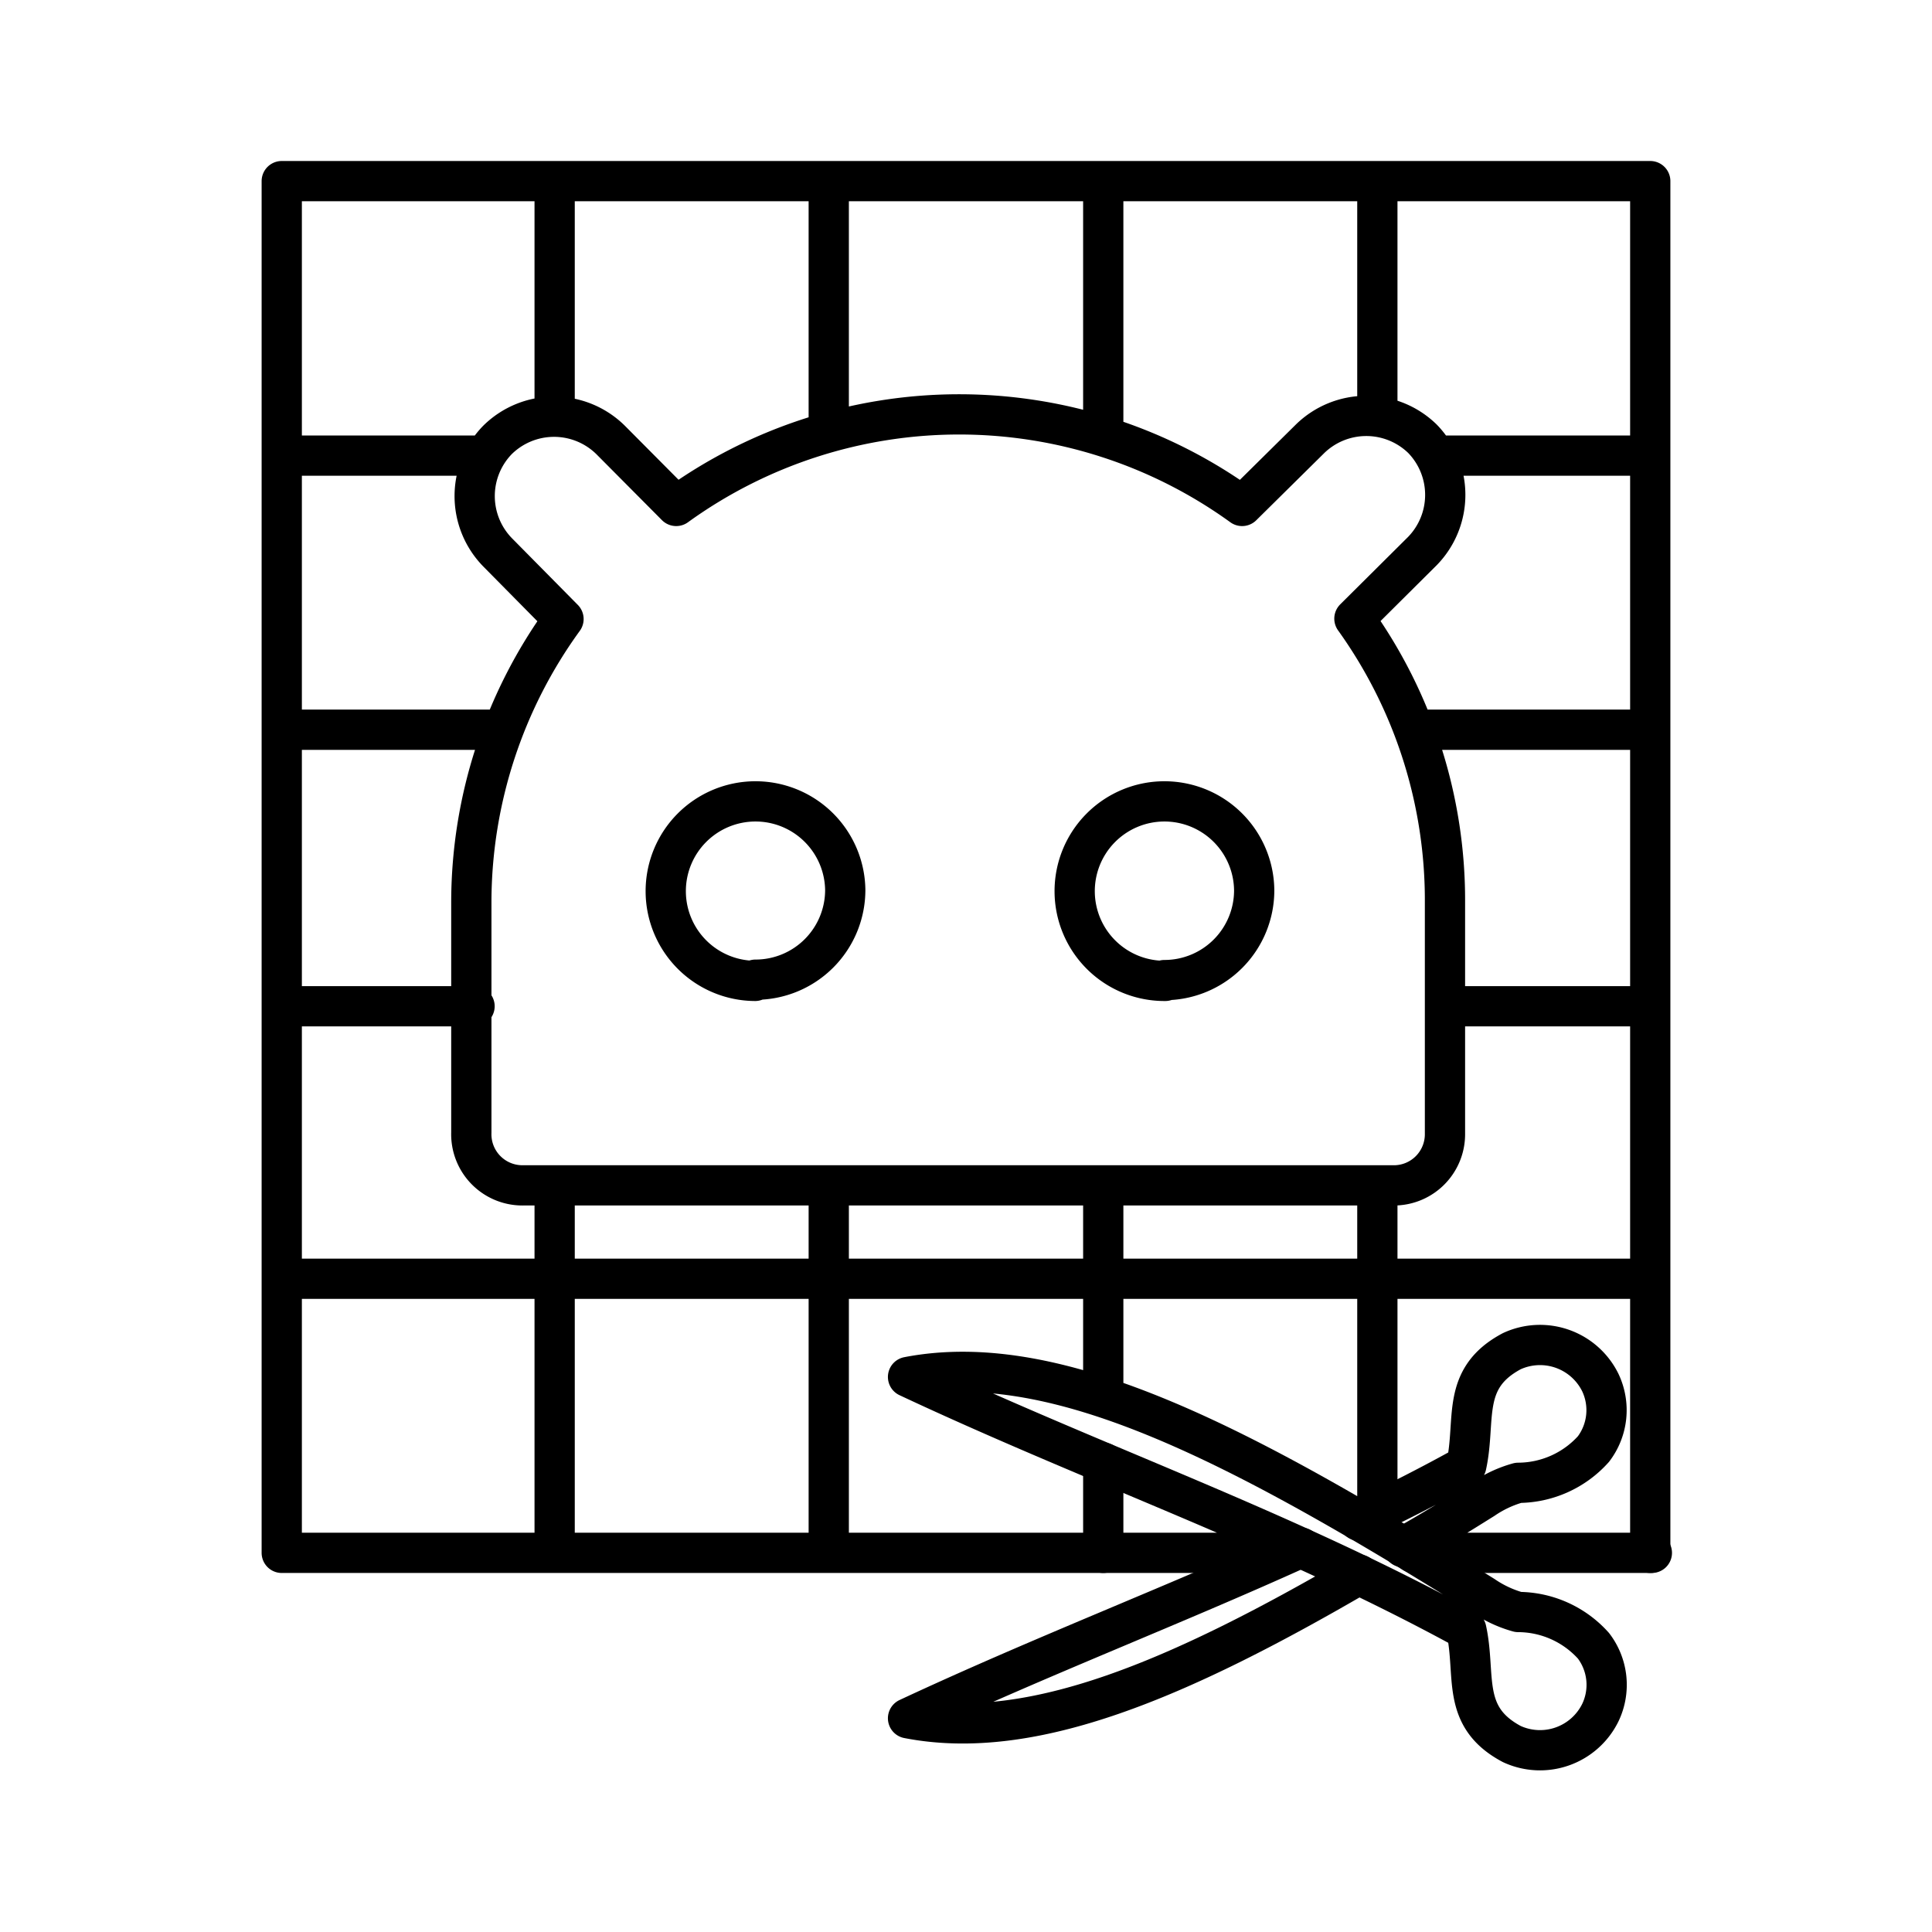
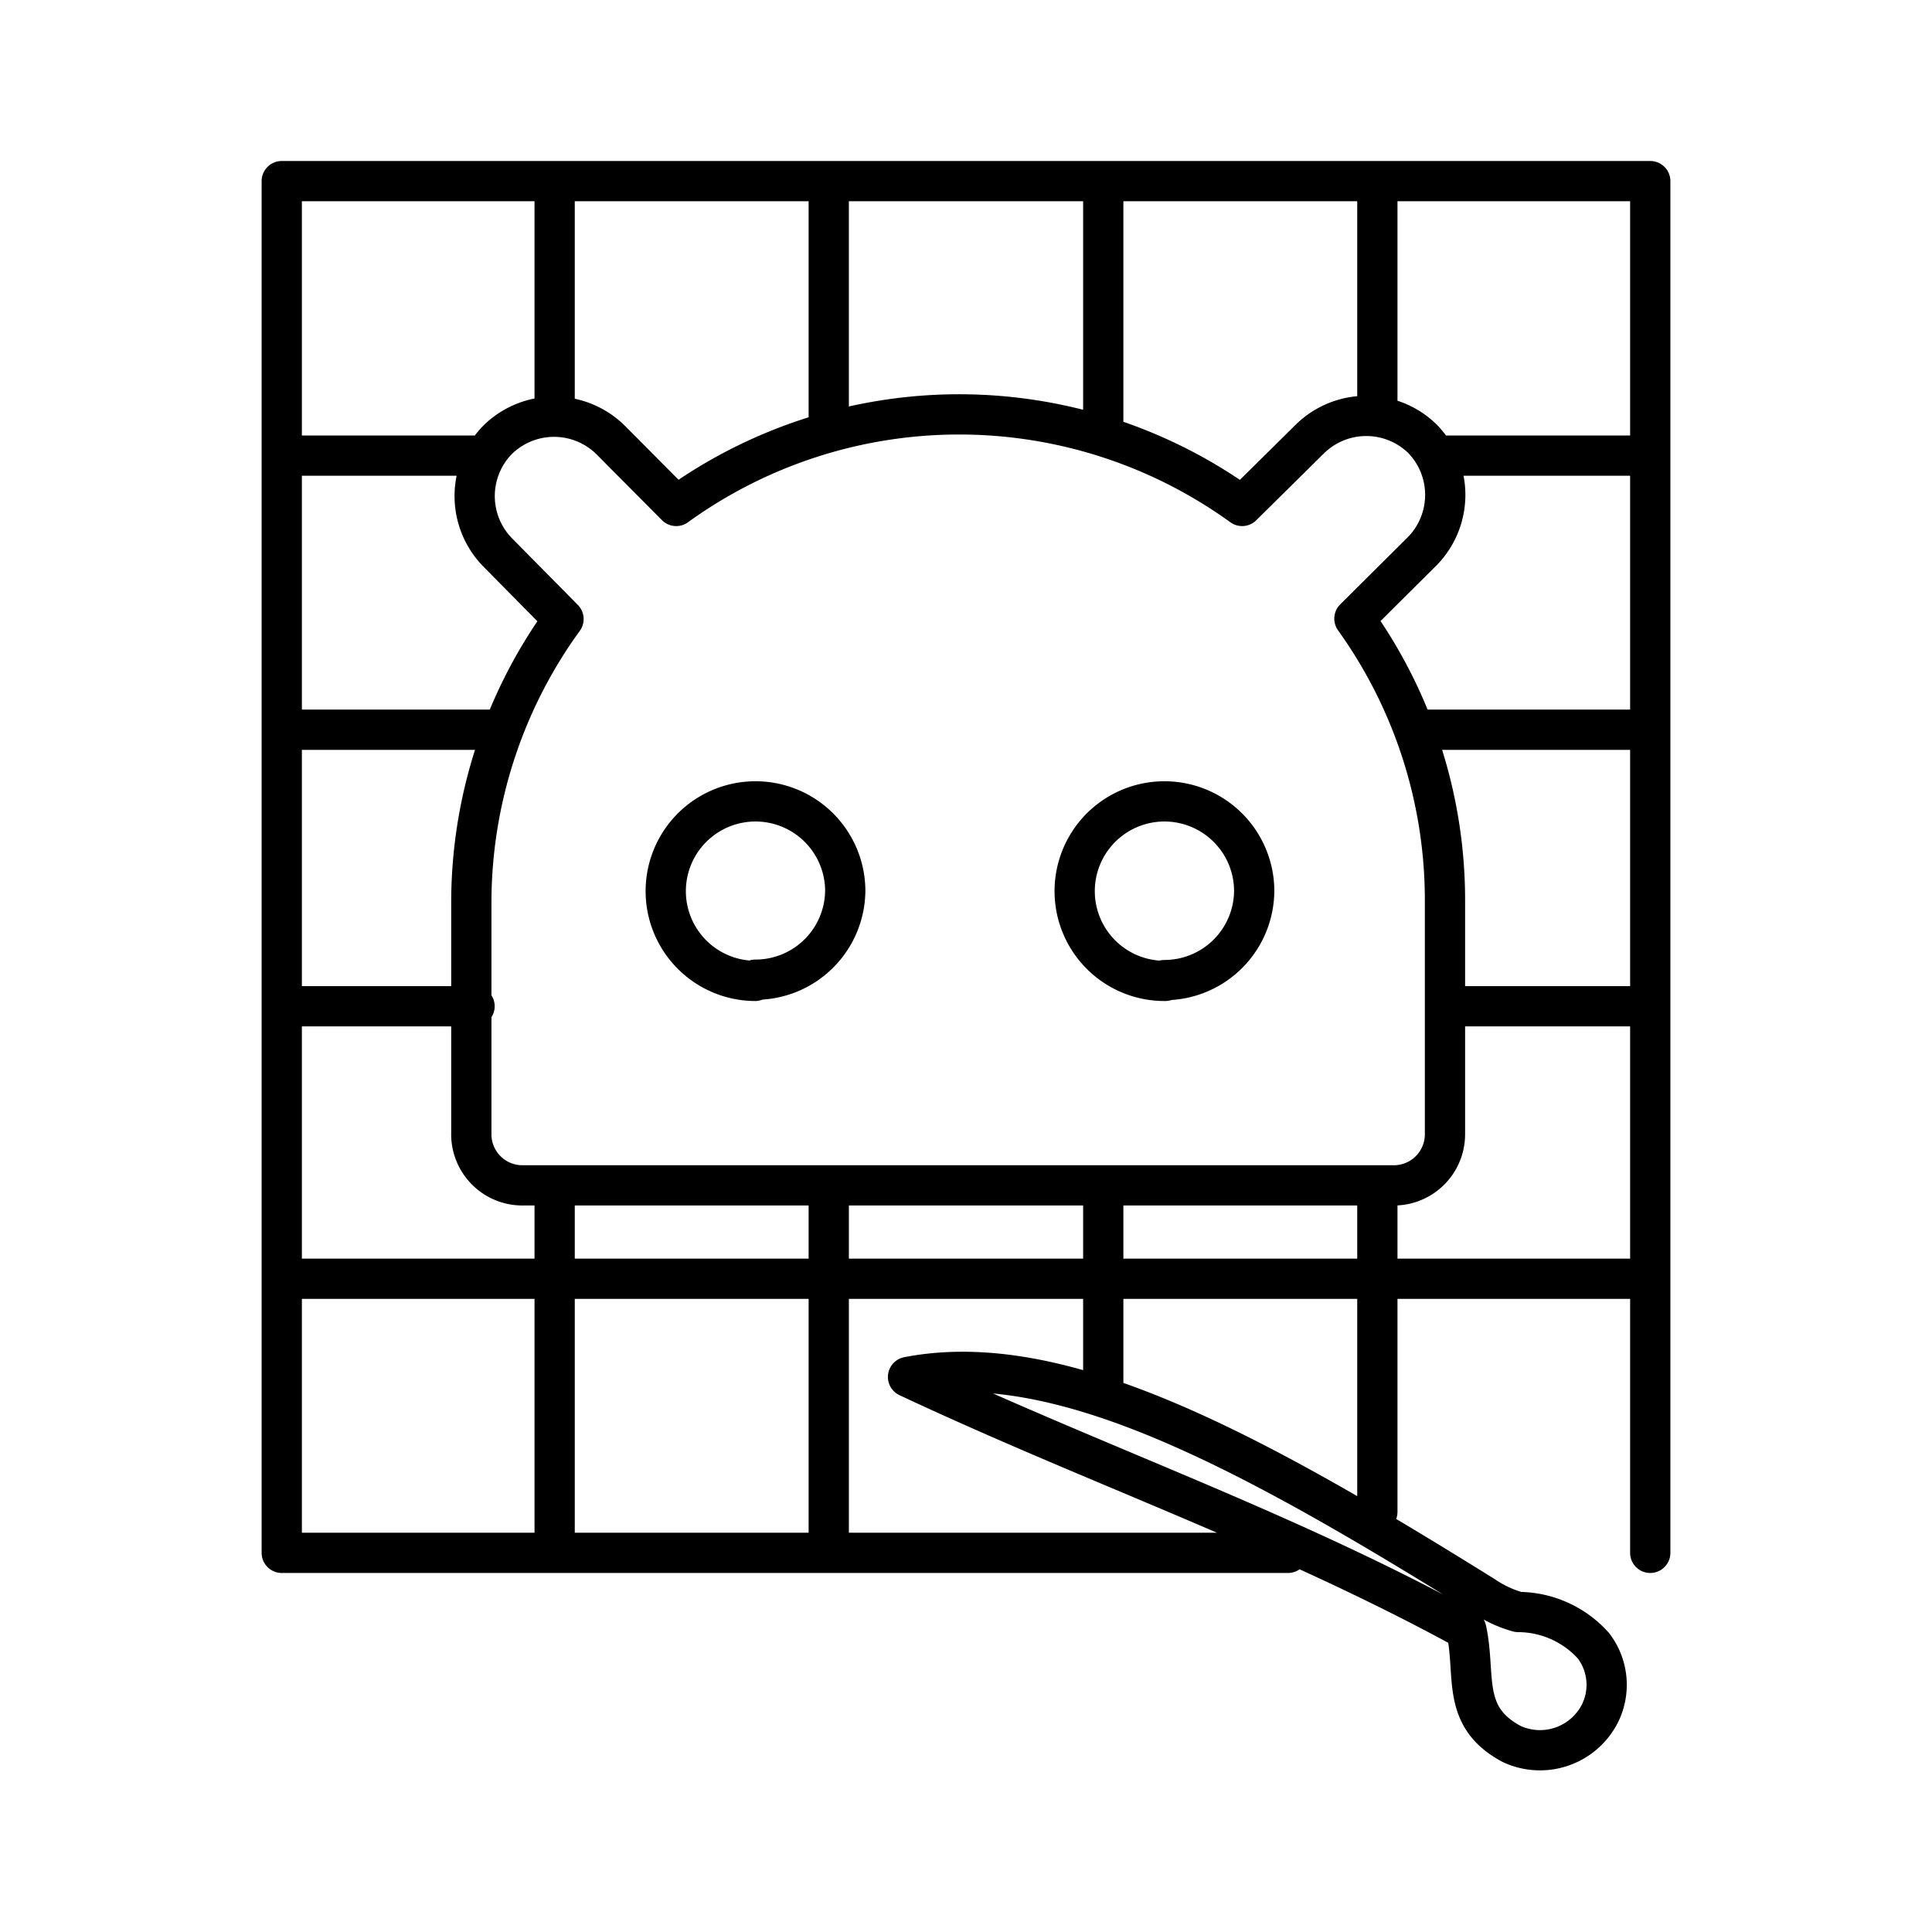
<svg xmlns="http://www.w3.org/2000/svg" width="800" height="800" viewBox="0 0 48 48">
  <path fill="none" stroke="currentColor" stroke-linecap="round" stroke-linejoin="round" d="m33.65 15.37l1.69-1.68a2 2 0 0 0 0-2.79h0a2 2 0 0 0-2.79 0h0l-1.69 1.67a12 12 0 0 0-14.06 0l-1.63-1.64a2 2 0 0 0-2.81 0h0a2 2 0 0 0 0 2.79L14 15.38a12 12 0 0 0-2.29 7v5.76A1.27 1.27 0 0 0 13 29.45h21.66a1.27 1.27 0 0 0 1.24-1.27v-5.76a12 12 0 0 0-2.25-7.05m-14.89 9A2.23 2.23 0 1 1 21 22.11h0a2.23 2.23 0 0 1-2.23 2.23h0Zm10.19 0a2.23 2.23 0 1 1 2.21-2.25v0a2.23 2.23 0 0 1-2.23 2.23ZM7 4.5v34.08M13.78 4.5v5.83m6.81-5.83v6.07m6.82-6.07v6.13m6.81-6.13v5.55M41 4.5v34.08m-6.78-1.02v-8.11m-6.81 5.26v-5.26m-6.82 9.13v-9.13m-6.81 9.13v-9.13M7 11.32h4.79M7 18.13h5.39M7 25h4.79M7 31.77h34M7 38.58h25M35.9 25H41m-5.66-6.87H41m-5.1-6.81H41m0-6.82H7m15.56 29.71c4.71 2.21 9.32 3.79 13.87 6.28c.25 1.14-.15 2.16 1.13 2.84a1.67 1.67 0 0 0 2.2-.78a1.6 1.6 0 0 0-.17-1.66a2.52 2.52 0 0 0-1.87-.84a2.9 2.9 0 0 1-.86-.4C31 36 26.33 33.48 22.56 34.21" />
-   <path fill="none" stroke="currentColor" stroke-linecap="round" stroke-linejoin="round" d="M33.76 39.12c-4.45 2.59-8.12 4.17-11.2 3.57c3.3-1.54 6.54-2.78 9.76-4.24m1.44-.67c.9-.43 1.79-.88 2.67-1.37c.25-1.14-.15-2.16 1.13-2.84a1.67 1.67 0 0 1 2.2.78a1.6 1.6 0 0 1-.17 1.65a2.52 2.52 0 0 1-1.87.84a2.9 2.9 0 0 0-.86.4c-.67.42-1.32.82-2 1.2m-7.45-2.1v2.24m7.71 0h5.92" />
</svg>